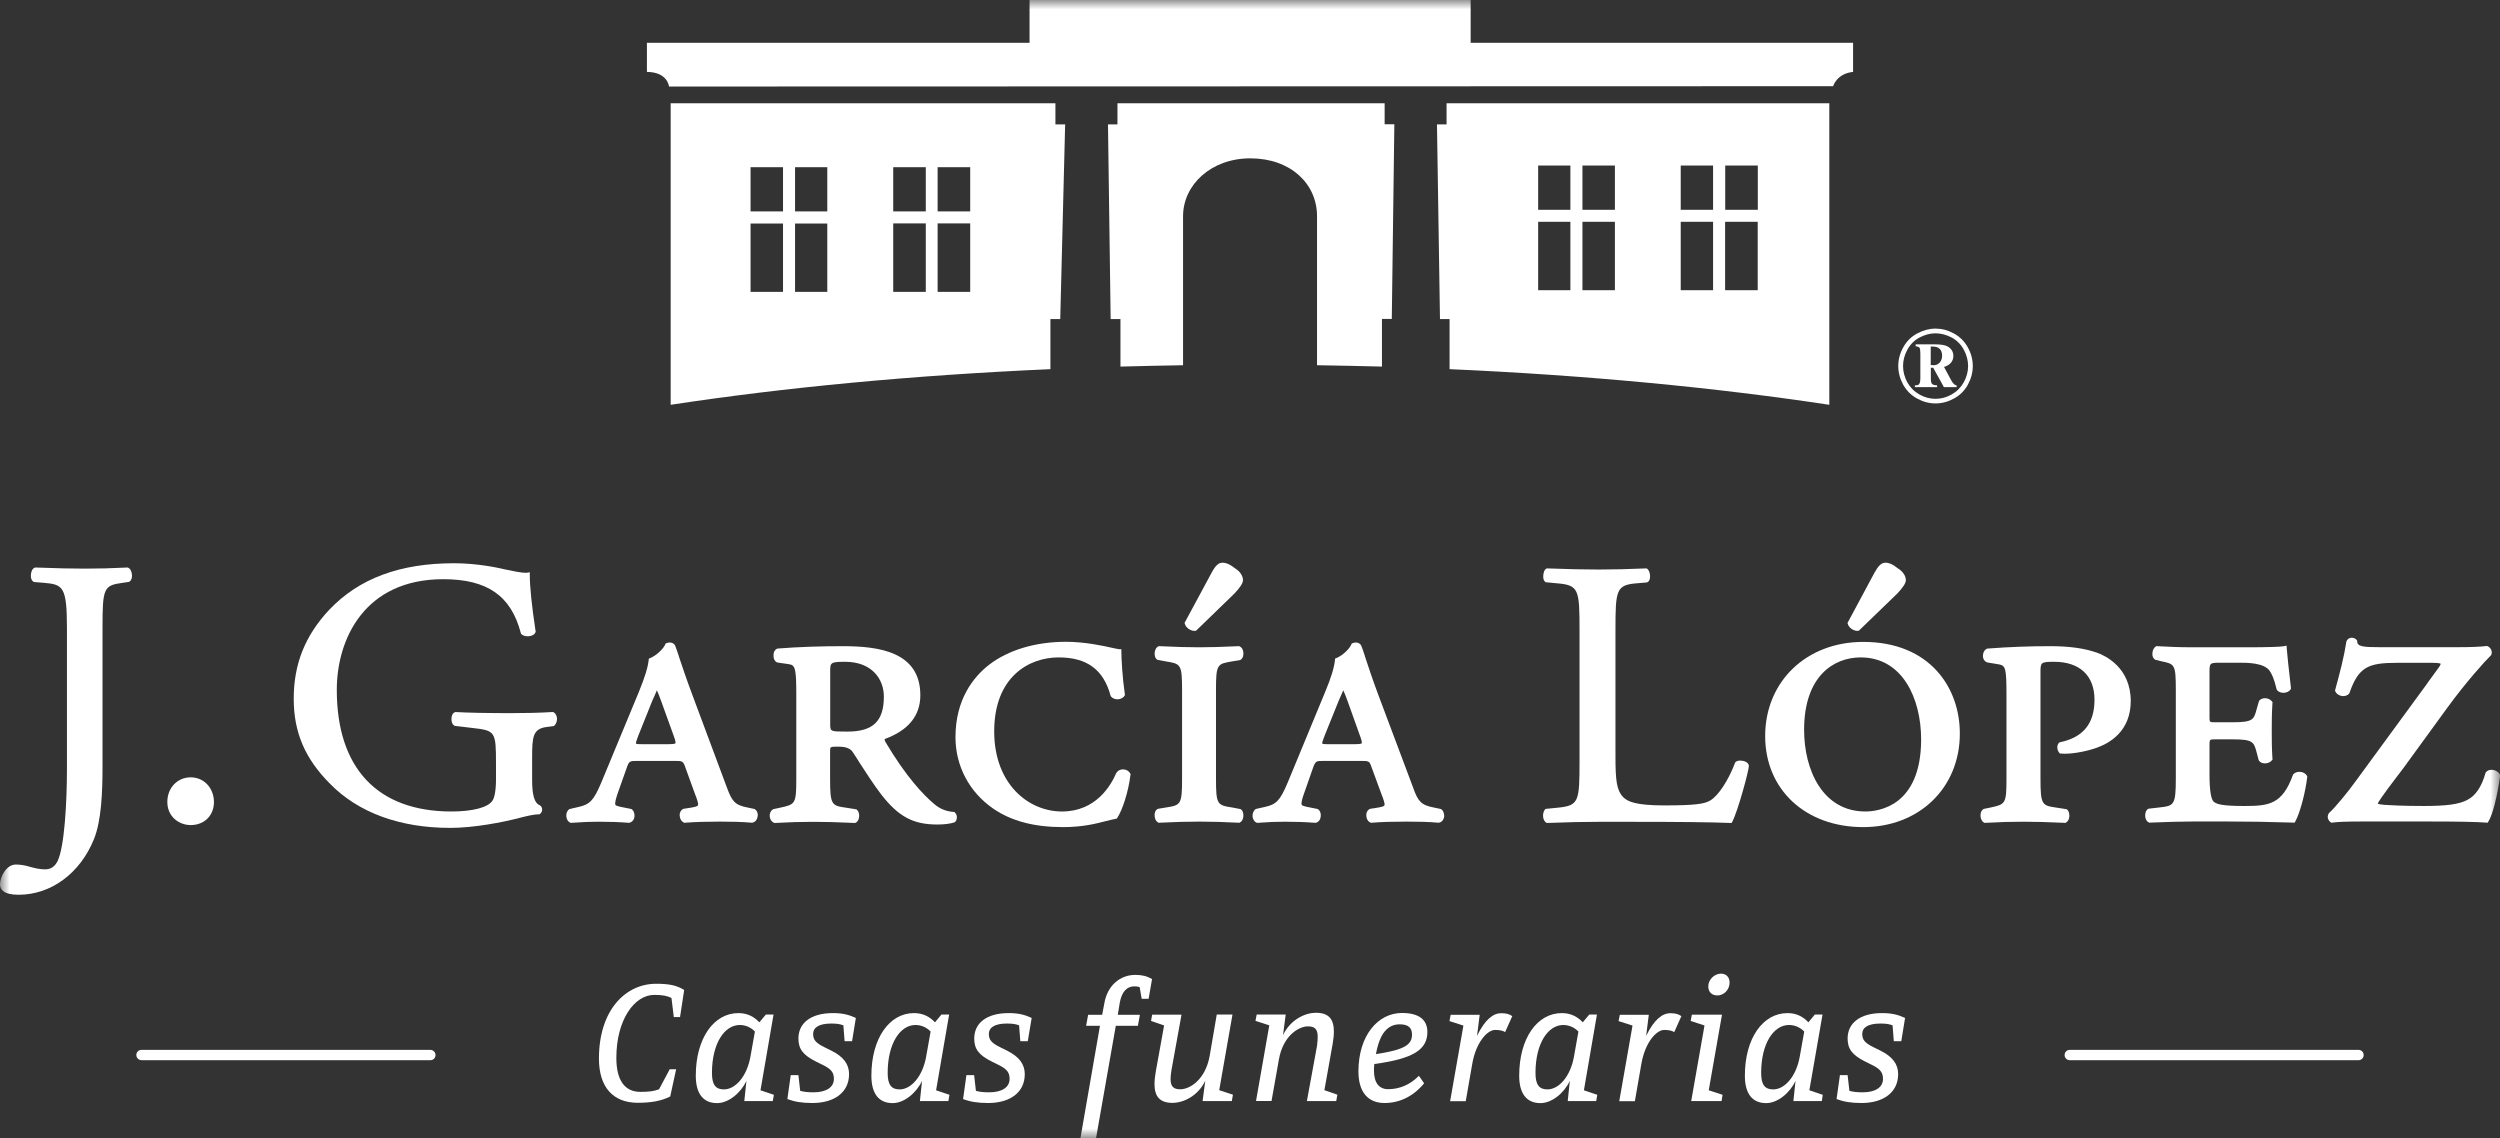
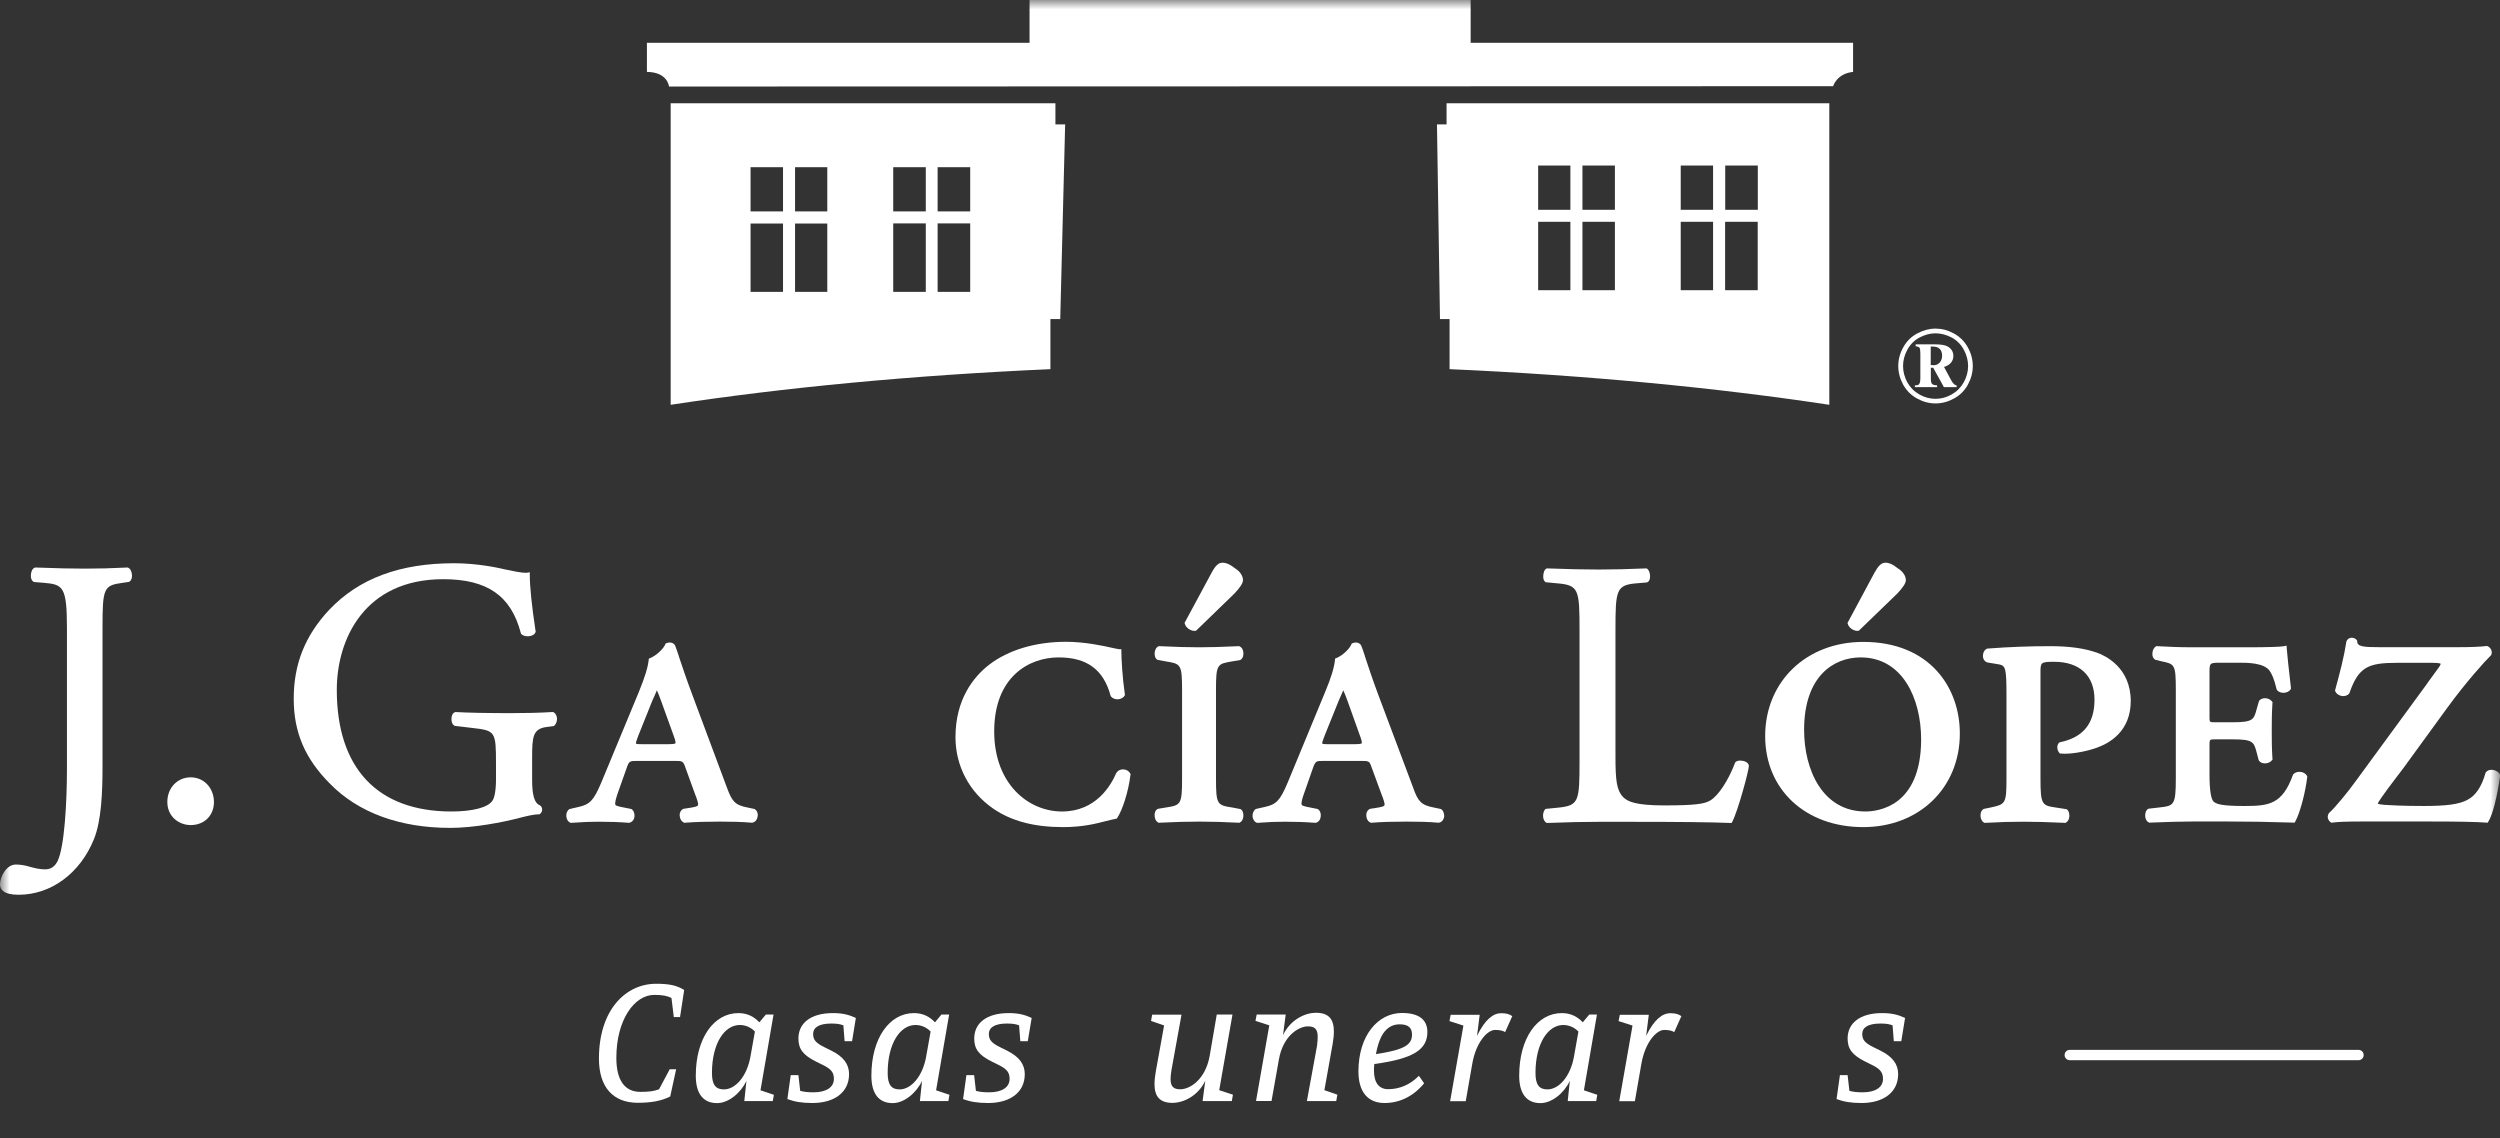
<svg xmlns="http://www.w3.org/2000/svg" width="134" height="61" viewBox="0 0 134 61" fill="none">
  <rect x="0" y="0" width="134" height="61" fill="#333333" stroke="none" />
  <g clip-path="url(#clip0_1100_4351)">
    <mask id="mask0_1100_4351" style="mask-type:luminance" maskUnits="userSpaceOnUse" x="0" y="0" width="134" height="61">
      <path d="M134 0H0V61H134V0Z" fill="white" />
    </mask>
    <g mask="url(#mask0_1100_4351)">
      <path d="M103.744 17.613C104.079 17.613 104.408 17.697 104.725 17.872C105.048 18.046 105.293 18.293 105.472 18.613C105.652 18.932 105.741 19.269 105.741 19.619C105.741 19.968 105.652 20.299 105.478 20.619C105.305 20.938 105.054 21.185 104.737 21.359C104.42 21.534 104.085 21.624 103.744 21.624C103.397 21.624 103.069 21.534 102.752 21.359C102.435 21.185 102.19 20.938 102.01 20.619C101.837 20.299 101.747 19.968 101.747 19.619C101.747 19.269 101.837 18.932 102.016 18.613C102.196 18.287 102.447 18.04 102.764 17.872C103.086 17.703 103.409 17.613 103.744 17.613ZM103.744 17.866C103.451 17.866 103.17 17.944 102.889 18.089C102.608 18.239 102.393 18.456 102.237 18.739C102.082 19.022 102.004 19.317 102.004 19.619C102.004 19.926 102.082 20.215 102.231 20.492C102.387 20.769 102.602 20.986 102.877 21.142C103.152 21.299 103.445 21.377 103.744 21.377C104.049 21.377 104.336 21.299 104.611 21.142C104.886 20.986 105.102 20.769 105.257 20.492C105.412 20.215 105.49 19.92 105.49 19.619C105.49 19.311 105.412 19.022 105.257 18.739C105.102 18.456 104.886 18.239 104.605 18.089C104.324 17.944 104.037 17.866 103.744 17.866ZM102.68 18.456H103.696C104.037 18.456 104.276 18.498 104.414 18.582C104.605 18.703 104.701 18.866 104.701 19.082C104.701 19.215 104.659 19.335 104.575 19.438C104.492 19.54 104.366 19.619 104.199 19.667L104.581 20.378C104.635 20.48 104.695 20.558 104.755 20.606C104.785 20.631 104.827 20.649 104.874 20.655V20.751H104.193L103.619 19.709H103.493V20.269C103.493 20.432 103.511 20.534 103.559 20.576C103.601 20.625 103.69 20.649 103.828 20.655V20.751H102.638V20.655C102.752 20.655 102.829 20.637 102.859 20.594C102.907 20.54 102.931 20.432 102.931 20.269V18.932C102.931 18.775 102.913 18.679 102.883 18.637C102.853 18.595 102.782 18.57 102.68 18.558V18.456ZM103.487 19.564C103.553 19.57 103.601 19.576 103.649 19.576C103.774 19.576 103.876 19.528 103.965 19.438C104.049 19.341 104.097 19.221 104.097 19.064C104.097 18.908 104.055 18.787 103.971 18.703C103.894 18.619 103.762 18.576 103.595 18.576H103.487V19.564Z" fill="white" />
    </g>
    <mask id="mask1_1100_4351" style="mask-type:luminance" maskUnits="userSpaceOnUse" x="0" y="0" width="134" height="61">
      <path d="M134 0H0V61H134V0Z" fill="white" />
    </mask>
    <g mask="url(#mask1_1100_4351)">
      <path d="M35.859 4.638L98.254 4.62C98.254 4.62 98.452 3.939 99.325 3.855V2.295H78.827V0H55.184V2.295H34.675V3.855C35.793 3.861 35.859 4.638 35.859 4.638Z" fill="white" />
    </g>
    <mask id="mask2_1100_4351" style="mask-type:luminance" maskUnits="userSpaceOnUse" x="0" y="0" width="134" height="61">
      <path d="M134 0H0V61H134V0Z" fill="white" />
    </mask>
    <g mask="url(#mask2_1100_4351)">
-       <path d="M63.412 11.589C63.412 9.909 64.913 8.487 67.017 8.487C69.176 8.487 70.593 9.848 70.593 11.589V19.576C71.759 19.595 72.925 19.619 74.073 19.649V17.095H74.6L74.737 6.662H74.217V5.536H59.896V6.668H59.388L59.531 17.101H60.057V19.649C61.17 19.619 62.288 19.595 63.412 19.576V11.589Z" fill="white" />
-     </g>
+       </g>
    <mask id="mask3_1100_4351" style="mask-type:luminance" maskUnits="userSpaceOnUse" x="0" y="0" width="134" height="61">
      <path d="M134 0H0V61H134V0Z" fill="white" />
    </mask>
    <g mask="url(#mask3_1100_4351)">
      <path d="M56.308 17.101H56.829L57.092 6.668H56.571V5.536H35.948V21.697C42.035 20.769 48.918 20.113 56.302 19.787V17.101H56.308ZM41.97 15.643H40.23V11.981H41.97V15.643ZM41.97 11.33H40.23V8.963H41.97V11.33ZM44.343 15.643H42.615V11.981H44.343V15.643ZM44.343 11.33H42.615V8.963H44.343V11.33ZM49.623 15.643H47.877V11.975H49.623V15.643ZM49.623 11.33H47.877V8.963H49.623V11.33ZM52.003 15.643H50.257V11.975H52.003V15.643ZM50.257 8.963H52.003V11.33H50.257V8.963Z" fill="white" />
    </g>
    <mask id="mask4_1100_4351" style="mask-type:luminance" maskUnits="userSpaceOnUse" x="0" y="0" width="134" height="61">
      <path d="M134 0H0V61H134V0Z" fill="white" />
    </mask>
    <g mask="url(#mask4_1100_4351)">
      <path d="M98.051 5.536H77.536V6.668H77.022L77.183 17.101H77.697V19.787C85.076 20.113 91.958 20.775 98.051 21.697V5.536ZM84.173 15.553H82.445V11.89H84.173V15.553ZM84.173 11.246H82.445V8.873H84.173V11.246ZM86.559 15.553H84.819V11.89H86.559V15.553ZM86.559 11.246H84.819V8.873H86.559V11.246ZM91.821 15.553H90.087V11.89H91.821V15.553ZM91.821 11.246H90.087V8.873H91.821V11.246ZM94.213 15.553H92.466V11.89H94.213V15.553ZM92.472 8.873H94.219V11.246H92.472V8.873Z" fill="white" />
    </g>
    <mask id="mask5_1100_4351" style="mask-type:luminance" maskUnits="userSpaceOnUse" x="0" y="0" width="134" height="61">
      <path d="M134 0H0V61H134V0Z" fill="white" />
    </mask>
    <g mask="url(#mask5_1100_4351)">
-       <path d="M23.344 56.549C23.344 56.705 23.224 56.826 23.075 56.826H7.588C7.438 56.826 7.307 56.705 7.307 56.549C7.307 56.392 7.432 56.272 7.588 56.272H23.069C23.218 56.278 23.344 56.398 23.344 56.549Z" fill="white" />
-     </g>
+       </g>
    <mask id="mask6_1100_4351" style="mask-type:luminance" maskUnits="userSpaceOnUse" x="0" y="0" width="134" height="61">
      <path d="M134 0H0V61H134V0Z" fill="white" />
    </mask>
    <g mask="url(#mask6_1100_4351)">
      <path d="M126.693 56.549C126.693 56.705 126.573 56.826 126.424 56.826H110.937C110.788 56.826 110.662 56.705 110.662 56.549C110.662 56.392 110.788 56.272 110.937 56.272H126.424C126.573 56.278 126.693 56.398 126.693 56.549Z" fill="white" />
    </g>
    <mask id="mask7_1100_4351" style="mask-type:luminance" maskUnits="userSpaceOnUse" x="0" y="0" width="134" height="61">
      <path d="M134 0H0V61H134V0Z" fill="white" />
    </mask>
    <g mask="url(#mask7_1100_4351)">
      <path d="M36.451 54.513H36.116L35.99 53.489C35.757 53.374 35.5 53.326 35.069 53.326C34.005 53.326 33.036 54.663 33.036 56.699C33.036 57.946 33.515 58.524 34.322 58.524C34.77 58.524 35.039 58.494 35.326 58.386L35.895 57.314H36.241L35.924 58.771C35.452 59.012 34.908 59.109 34.184 59.109C32.881 59.109 32.103 58.295 32.103 56.741C32.103 54.121 33.545 52.73 35.165 52.73C35.853 52.73 36.259 52.808 36.672 53.061L36.451 54.513Z" fill="white" />
    </g>
    <mask id="mask8_1100_4351" style="mask-type:luminance" maskUnits="userSpaceOnUse" x="0" y="0" width="134" height="61">
      <path d="M134 0H0V61H134V0Z" fill="white" />
    </mask>
    <g mask="url(#mask8_1100_4351)">
      <path d="M41.42 59.018H39.895L40.009 57.934C39.704 58.591 39.04 59.127 38.436 59.127C37.677 59.127 37.294 58.603 37.294 57.657C37.294 55.645 38.263 54.302 39.578 54.302C40.038 54.302 40.403 54.477 40.702 54.796L41.049 54.38H41.462L40.762 58.44L41.48 58.681L41.42 59.018ZM39.65 54.94C38.837 54.94 38.161 55.916 38.161 57.512C38.161 58.151 38.364 58.392 38.801 58.392C39.423 58.392 40.038 57.687 40.224 56.633L40.463 55.29C40.248 55.067 39.967 54.94 39.65 54.94Z" fill="white" />
    </g>
    <mask id="mask9_1100_4351" style="mask-type:luminance" maskUnits="userSpaceOnUse" x="0" y="0" width="134" height="61">
      <path d="M134 0H0V61H134V0Z" fill="white" />
    </mask>
    <g mask="url(#mask9_1100_4351)">
      <path d="M45.671 55.808H45.271L45.205 54.958C45.002 54.88 44.81 54.862 44.553 54.862C43.883 54.862 43.584 55.085 43.584 55.416C43.584 55.723 43.71 55.898 44.206 56.139L44.559 56.314C45.205 56.633 45.51 57.036 45.51 57.573C45.51 58.56 44.709 59.121 43.548 59.121C42.98 59.121 42.592 59.054 42.203 58.91L42.383 57.627H42.795L42.891 58.47C43.112 58.53 43.321 58.548 43.608 58.548C44.29 58.548 44.697 58.277 44.697 57.832C44.697 57.5 44.571 57.308 44.099 57.079L43.746 56.904C43.046 56.555 42.795 56.229 42.795 55.663C42.795 54.838 43.459 54.302 44.637 54.302C45.145 54.302 45.48 54.38 45.874 54.561L45.671 55.808Z" fill="white" />
    </g>
    <mask id="mask10_1100_4351" style="mask-type:luminance" maskUnits="userSpaceOnUse" x="0" y="0" width="134" height="61">
      <path d="M134 0H0V61H134V0Z" fill="white" />
    </mask>
    <g mask="url(#mask10_1100_4351)">
      <path d="M50.832 59.018H49.307L49.421 57.934C49.116 58.591 48.452 59.127 47.848 59.127C47.089 59.127 46.706 58.603 46.706 57.657C46.706 55.645 47.675 54.302 48.99 54.302C49.451 54.302 49.815 54.477 50.114 54.796L50.461 54.38H50.874L50.174 58.44L50.892 58.681L50.832 59.018ZM49.068 54.94C48.255 54.94 47.579 55.916 47.579 57.512C47.579 58.151 47.782 58.392 48.219 58.392C48.841 58.392 49.457 57.687 49.642 56.633L49.881 55.29C49.666 55.067 49.385 54.94 49.068 54.94Z" fill="white" />
    </g>
    <mask id="mask11_1100_4351" style="mask-type:luminance" maskUnits="userSpaceOnUse" x="0" y="0" width="134" height="61">
      <path d="M134 0H0V61H134V0Z" fill="white" />
    </mask>
    <g mask="url(#mask11_1100_4351)">
      <path d="M55.089 55.808H54.689L54.623 54.958C54.419 54.88 54.228 54.862 53.971 54.862C53.301 54.862 53.002 55.085 53.002 55.416C53.002 55.723 53.128 55.898 53.624 56.139L53.977 56.314C54.617 56.633 54.928 57.036 54.928 57.573C54.928 58.56 54.133 59.121 52.967 59.121C52.404 59.121 52.004 59.054 51.621 58.91L51.8 57.627H52.213L52.309 58.47C52.53 58.53 52.739 58.548 53.026 58.548C53.708 58.548 54.114 58.277 54.114 57.832C54.114 57.5 53.989 57.308 53.523 57.079L53.17 56.904C52.464 56.555 52.219 56.229 52.219 55.663C52.219 54.838 52.883 54.302 54.061 54.302C54.569 54.302 54.904 54.38 55.298 54.561L55.089 55.808Z" fill="white" />
    </g>
    <mask id="mask12_1100_4351" style="mask-type:luminance" maskUnits="userSpaceOnUse" x="0" y="0" width="134" height="61">
      <path d="M134 0H0V61H134V0Z" fill="white" />
    </mask>
    <g mask="url(#mask12_1100_4351)">
-       <path d="M61.565 53.537H61.194L61.086 52.91C61.002 52.88 60.925 52.868 60.799 52.868C60.405 52.868 60.13 53.151 60.022 53.73L59.914 54.392H61.098L60.991 54.983H59.807L58.748 61.006H57.911L58.958 54.983H58.216L58.324 54.392H59.077L59.191 53.784C59.352 52.832 60.028 52.254 60.853 52.254C61.218 52.254 61.475 52.32 61.75 52.477L61.565 53.537Z" fill="white" />
-     </g>
+       </g>
    <mask id="mask13_1100_4351" style="mask-type:luminance" maskUnits="userSpaceOnUse" x="0" y="0" width="134" height="61">
      <path d="M134 0H0V61H134V0Z" fill="white" />
    </mask>
    <g mask="url(#mask13_1100_4351)">
      <path d="M66.025 59.018H64.459L64.602 57.928C64.202 58.771 63.395 59.115 62.856 59.115C62.157 59.115 61.882 58.765 61.882 58.109C61.882 57.904 61.911 57.663 61.947 57.452L62.396 54.965L61.696 54.724L61.756 54.386H63.329L62.791 57.356C62.761 57.518 62.743 57.711 62.743 57.838C62.743 58.265 62.928 58.386 63.269 58.386C63.759 58.386 64.602 57.886 64.835 56.615L65.218 54.38H66.061L65.35 58.434L66.085 58.675L66.025 59.018Z" fill="white" />
    </g>
    <mask id="mask14_1100_4351" style="mask-type:luminance" maskUnits="userSpaceOnUse" x="0" y="0" width="134" height="61">
      <path d="M134 0H0V61H134V0Z" fill="white" />
    </mask>
    <g mask="url(#mask14_1100_4351)">
      <path d="M71.622 59.018H70.049L70.594 56.049C70.612 55.892 70.629 55.693 70.629 55.573C70.629 55.139 70.45 55.013 70.103 55.013C69.613 55.013 68.77 55.513 68.549 56.79L68.154 59.012H67.323L68.034 54.958L67.293 54.718L67.359 54.38H68.913L68.77 55.483C69.171 54.633 69.978 54.284 70.528 54.284C71.228 54.284 71.496 54.633 71.496 55.29C71.496 55.495 71.467 55.736 71.431 55.946L70.988 58.434L71.682 58.675L71.622 59.018Z" fill="white" />
    </g>
    <mask id="mask15_1100_4351" style="mask-type:luminance" maskUnits="userSpaceOnUse" x="0" y="0" width="134" height="61">
      <path d="M134 0H0V61H134V0Z" fill="white" />
    </mask>
    <g mask="url(#mask15_1100_4351)">
      <path d="M73.662 57.031C73.65 57.157 73.644 57.271 73.644 57.38C73.644 58.054 73.931 58.38 74.403 58.38C74.977 58.38 75.557 58.169 76.053 57.663L76.334 58.066C75.737 58.783 75.007 59.121 74.206 59.121C73.357 59.121 72.812 58.572 72.812 57.428C72.812 55.495 73.865 54.296 75.144 54.296C76.065 54.296 76.508 54.663 76.508 55.32C76.502 56.248 75.778 56.747 73.662 57.031ZM75.031 54.904C74.391 54.904 73.955 55.368 73.751 56.5C75.354 56.26 75.683 55.97 75.683 55.446C75.683 55.097 75.491 54.904 75.031 54.904Z" fill="white" />
    </g>
    <mask id="mask16_1100_4351" style="mask-type:luminance" maskUnits="userSpaceOnUse" x="0" y="0" width="134" height="61">
      <path d="M134 0H0V61H134V0Z" fill="white" />
    </mask>
    <g mask="url(#mask16_1100_4351)">
      <path d="M80.675 55.32C80.55 55.242 80.388 55.205 80.131 55.205C79.73 55.205 79.115 55.85 78.911 57.031L78.564 59.024H77.727L78.439 54.971L77.691 54.73L77.757 54.392H79.312L79.168 55.525C79.599 54.633 80.047 54.308 80.454 54.308C80.741 54.308 80.902 54.356 81.058 54.465L80.675 55.32Z" fill="white" />
    </g>
    <mask id="mask17_1100_4351" style="mask-type:luminance" maskUnits="userSpaceOnUse" x="0" y="0" width="134" height="61">
      <path d="M134 0H0V61H134V0Z" fill="white" />
    </mask>
    <g mask="url(#mask17_1100_4351)">
      <path d="M85.555 59.018H84.03L84.143 57.934C83.838 58.591 83.175 59.127 82.571 59.127C81.811 59.127 81.429 58.603 81.429 57.657C81.429 55.645 82.397 54.302 83.713 54.302C84.173 54.302 84.538 54.477 84.837 54.796L85.184 54.38H85.596L84.897 58.44L85.614 58.681L85.555 59.018ZM83.791 54.94C82.977 54.94 82.302 55.916 82.302 57.512C82.302 58.151 82.505 58.392 82.942 58.392C83.563 58.392 84.179 57.687 84.365 56.633L84.604 55.29C84.383 55.067 84.102 54.94 83.791 54.94Z" fill="white" />
    </g>
    <mask id="mask18_1100_4351" style="mask-type:luminance" maskUnits="userSpaceOnUse" x="0" y="0" width="134" height="61">
      <path d="M134 0H0V61H134V0Z" fill="white" />
    </mask>
    <g mask="url(#mask18_1100_4351)">
      <path d="M89.74 55.32C89.614 55.242 89.453 55.205 89.195 55.205C88.795 55.205 88.179 55.85 87.976 57.031L87.629 59.024H86.792L87.503 54.971L86.756 54.73L86.822 54.392H88.376L88.233 55.525C88.663 54.633 89.118 54.308 89.518 54.308C89.805 54.308 89.967 54.356 90.122 54.465L89.74 55.32Z" fill="white" />
    </g>
    <mask id="mask19_1100_4351" style="mask-type:luminance" maskUnits="userSpaceOnUse" x="0" y="0" width="134" height="61">
      <path d="M134 0H0V61H134V0Z" fill="white" />
    </mask>
    <g mask="url(#mask19_1100_4351)">
-       <path d="M92.275 59.018H90.649L91.361 54.965L90.619 54.724L90.685 54.386H92.299L91.588 58.44L92.329 58.681L92.275 59.018ZM92.054 53.356C91.755 53.356 91.564 53.169 91.564 52.874C91.564 52.495 91.899 52.188 92.246 52.188C92.515 52.188 92.706 52.368 92.706 52.663C92.706 53.073 92.377 53.356 92.054 53.356Z" fill="white" />
-     </g>
+       </g>
    <mask id="mask20_1100_4351" style="mask-type:luminance" maskUnits="userSpaceOnUse" x="0" y="0" width="134" height="61">
-       <path d="M134 0H0V61H134V0Z" fill="white" />
-     </mask>
+       </mask>
    <g mask="url(#mask20_1100_4351)">
      <path d="M97.651 59.018H96.126L96.24 57.934C95.935 58.591 95.271 59.127 94.668 59.127C93.908 59.127 93.525 58.603 93.525 57.657C93.525 55.645 94.494 54.302 95.81 54.302C96.27 54.302 96.635 54.477 96.928 54.796L97.275 54.38H97.687L96.981 58.44L97.699 58.681L97.651 59.018ZM95.887 54.94C95.074 54.94 94.398 55.916 94.398 57.512C94.398 58.151 94.602 58.392 95.044 58.392C95.666 58.392 96.282 57.687 96.467 56.633L96.707 55.29C96.485 55.067 96.204 54.94 95.887 54.94Z" fill="white" />
    </g>
    <mask id="mask21_1100_4351" style="mask-type:luminance" maskUnits="userSpaceOnUse" x="0" y="0" width="134" height="61">
      <path d="M134 0H0V61H134V0Z" fill="white" />
    </mask>
    <g mask="url(#mask21_1100_4351)">
      <path d="M101.909 55.808H101.508L101.442 54.958C101.239 54.88 101.047 54.862 100.784 54.862C100.115 54.862 99.816 55.085 99.816 55.416C99.816 55.723 99.941 55.898 100.438 56.139L100.79 56.314C101.436 56.633 101.741 57.036 101.741 57.573C101.741 58.56 100.94 59.121 99.78 59.121C99.212 59.121 98.823 59.054 98.44 58.91L98.62 57.627H99.032L99.128 58.47C99.349 58.53 99.559 58.548 99.846 58.548C100.527 58.548 100.928 58.277 100.928 57.832C100.928 57.5 100.802 57.308 100.336 57.079L99.983 56.904C99.284 56.555 99.032 56.229 99.032 55.663C99.032 54.838 99.696 54.302 100.874 54.302C101.382 54.302 101.717 54.38 102.112 54.561L101.909 55.808Z" fill="white" />
    </g>
    <mask id="mask22_1100_4351" style="mask-type:luminance" maskUnits="userSpaceOnUse" x="0" y="0" width="134" height="61">
      <path d="M134 0H0V61H134V0Z" fill="white" />
    </mask>
    <g mask="url(#mask22_1100_4351)">
      <path d="M29.634 38.159L29.605 38.165C28.899 38.207 28.199 38.225 27.398 38.225C26.101 38.225 24.994 38.201 24.426 38.165H24.402L24.378 38.177C24.265 38.219 24.199 38.364 24.199 38.526C24.193 38.593 24.205 38.822 24.372 38.906L25.329 39.02C26.555 39.159 26.585 39.213 26.585 40.942V41.785C26.585 42.423 26.489 42.791 26.394 42.917C26.16 43.279 25.335 43.496 24.199 43.496C20.241 43.496 18.052 41.183 18.052 36.978C18.052 34.244 19.547 31.045 23.757 31.045C26.125 31.045 27.398 31.937 27.918 33.942L27.924 33.961L27.948 33.991C28.02 34.063 28.146 34.105 28.289 34.105C28.439 34.105 28.642 34.051 28.702 33.888L28.714 33.864L28.708 33.834C28.498 32.449 28.397 31.437 28.397 30.804V30.672L28.271 30.696C28.241 30.702 28.205 30.702 28.169 30.702C27.924 30.702 27.47 30.605 27.135 30.533L27.015 30.509C26.693 30.431 25.574 30.19 24.337 30.19C21.431 30.19 19.248 31.003 17.646 32.684C16.348 34.075 15.744 35.593 15.744 37.454C15.744 39.249 16.342 40.659 17.693 42.014C19.212 43.562 21.437 44.375 24.139 44.375C25.383 44.375 26.938 44.08 27.894 43.827C28.223 43.743 28.624 43.646 28.887 43.646H28.923L28.947 43.622C29.013 43.574 29.054 43.496 29.06 43.417C29.06 43.333 29.037 43.249 28.977 43.194L28.947 43.17C28.648 43.056 28.522 42.64 28.522 41.791V40.617C28.522 39.508 28.552 39.056 29.312 38.966L29.676 38.918H29.682L29.712 38.894C29.808 38.809 29.862 38.659 29.856 38.496C29.838 38.352 29.778 38.237 29.682 38.183L29.634 38.159Z" fill="white" />
    </g>
    <mask id="mask23_1100_4351" style="mask-type:luminance" maskUnits="userSpaceOnUse" x="0" y="0" width="134" height="61">
      <path d="M134 0H0V61H134V0Z" fill="white" />
    </mask>
    <g mask="url(#mask23_1100_4351)">
      <path d="M40.445 43.363L40.08 43.285C39.392 43.158 39.231 42.941 38.974 42.243L37.102 37.225C36.797 36.412 36.552 35.677 36.391 35.195L36.373 35.129C36.277 34.852 36.229 34.707 36.205 34.647C36.146 34.467 35.948 34.388 35.727 34.472L35.679 34.491L35.661 34.533C35.566 34.768 35.189 35.135 34.848 35.274L34.782 35.298L34.77 35.364C34.728 35.774 34.567 36.292 34.238 37.099L32.235 41.93C31.816 42.935 31.595 43.116 31.027 43.249L30.537 43.363L30.507 43.375C30.399 43.453 30.334 43.61 30.357 43.773C30.369 43.923 30.453 44.05 30.567 44.092L30.597 44.11L30.627 44.104C30.704 44.104 30.788 44.092 30.884 44.086H30.913C31.23 44.062 31.637 44.044 32.08 44.044C32.666 44.044 33.198 44.062 33.724 44.104L33.742 44.098C33.873 44.068 33.975 43.959 34.005 43.803C34.029 43.658 33.987 43.453 33.843 43.363L33.245 43.243C33.108 43.213 33.012 43.182 32.988 43.14C32.941 43.056 33.018 42.791 33.096 42.556L33.574 41.207C33.718 40.785 33.73 40.785 34.178 40.785H36.157C36.606 40.785 36.618 40.785 36.761 41.207L37.258 42.574C37.353 42.821 37.455 43.086 37.407 43.17C37.371 43.231 37.198 43.261 37.072 43.285L36.648 43.351L36.624 43.357C36.498 43.417 36.415 43.562 36.433 43.737C36.45 43.917 36.546 44.056 36.684 44.098L36.708 44.104L36.72 44.098C37.246 44.056 37.856 44.038 38.591 44.038C39.249 44.038 39.727 44.05 40.319 44.098L40.337 44.092C40.475 44.062 40.582 43.941 40.606 43.773C40.642 43.634 40.588 43.447 40.445 43.363ZM36.199 39.839C36.169 39.888 35.936 39.888 35.823 39.888H34.382C34.316 39.888 34.112 39.888 34.089 39.858C34.071 39.821 34.118 39.683 34.214 39.43L34.962 37.563C35.087 37.297 35.159 37.117 35.207 37.002C35.273 37.135 35.35 37.328 35.446 37.599L36.092 39.388C36.134 39.49 36.241 39.785 36.199 39.839Z" fill="white" />
    </g>
    <mask id="mask24_1100_4351" style="mask-type:luminance" maskUnits="userSpaceOnUse" x="0" y="0" width="134" height="61">
-       <path d="M134 0H0V61H134V0Z" fill="white" />
+       <path d="M134 0H0V61V0Z" fill="white" />
    </mask>
    <g mask="url(#mask24_1100_4351)">
      <path d="M51.166 43.526L51.124 43.52C50.73 43.496 50.383 43.357 50.084 43.104C49.51 42.622 48.577 41.658 47.459 39.767C47.453 39.761 47.399 39.665 47.423 39.611C48.691 39.147 49.33 38.358 49.33 37.267C49.33 34.93 47.106 34.635 45.175 34.635C44.014 34.635 42.831 34.671 41.676 34.762C41.503 34.816 41.449 35.009 41.461 35.177C41.473 35.364 41.569 35.496 41.694 35.515L42.281 35.599C42.633 35.647 42.681 35.846 42.681 37.273V41.725C42.681 43.104 42.633 43.116 41.79 43.297L41.455 43.369C41.33 43.429 41.246 43.574 41.258 43.749C41.27 43.923 41.372 44.068 41.515 44.11L41.533 44.116L41.551 44.11C42.292 44.068 42.944 44.05 43.59 44.05C44.218 44.05 44.9 44.068 45.796 44.11L45.82 44.116L45.838 44.11C45.952 44.068 46.03 43.953 46.047 43.797C46.066 43.664 46.036 43.478 45.904 43.381L45.378 43.297C44.577 43.182 44.493 43.17 44.493 41.731V40.243C44.493 40.026 44.493 40.02 44.959 40.02C45.21 40.02 45.551 40.068 45.701 40.303C45.79 40.448 45.892 40.604 46 40.761L46.036 40.827C46.418 41.412 46.837 42.068 47.231 42.58C48.158 43.773 48.948 44.194 50.239 44.194C50.622 44.194 50.933 44.152 51.154 44.08L51.178 44.068C51.244 44.02 51.28 43.935 51.285 43.845C51.297 43.731 51.262 43.628 51.19 43.562L51.166 43.526ZM47.375 37.334C47.375 38.653 46.801 39.213 45.426 39.213C44.499 39.213 44.499 39.213 44.499 38.803V35.948C44.499 35.521 44.529 35.472 45.3 35.472C46.741 35.472 47.375 36.406 47.375 37.334Z" fill="white" />
    </g>
    <mask id="mask25_1100_4351" style="mask-type:luminance" maskUnits="userSpaceOnUse" x="0" y="0" width="134" height="61">
      <path d="M134 0H0V61H134V0Z" fill="white" />
    </mask>
    <g mask="url(#mask25_1100_4351)">
      <path d="M60.195 41.237C60.034 41.237 59.896 41.315 59.824 41.448C59.561 42.062 58.766 43.496 56.924 43.496C55.118 43.496 53.289 42.02 53.289 39.201C53.289 36.279 55.148 35.237 56.745 35.237C58.264 35.237 59.155 35.894 59.531 37.303L59.549 37.328L59.555 37.34C59.633 37.43 59.764 37.484 59.896 37.484C60.063 37.484 60.219 37.4 60.285 37.273L60.297 37.243L60.291 37.207C60.165 36.352 60.105 35.328 60.105 34.912V34.798H59.998C59.968 34.798 59.836 34.774 59.705 34.743L59.669 34.737C59.143 34.617 58.15 34.4 57.139 34.4C55.501 34.4 54.036 34.84 53.002 35.641C52.182 36.286 51.214 37.478 51.214 39.514C51.214 41.056 51.949 42.454 53.241 43.345C54.204 44.008 55.429 44.333 56.978 44.333C58.042 44.333 58.754 44.146 59.286 44.008C59.483 43.959 59.651 43.917 59.812 43.887L59.854 43.881L59.884 43.839C60.153 43.441 60.482 42.46 60.596 41.514V41.484L60.578 41.454C60.506 41.321 60.356 41.237 60.195 41.237Z" fill="white" />
    </g>
    <mask id="mask26_1100_4351" style="mask-type:luminance" maskUnits="userSpaceOnUse" x="0" y="0" width="134" height="61">
      <path d="M134 0H0V61H134V0Z" fill="white" />
    </mask>
    <g mask="url(#mask26_1100_4351)">
      <path d="M66.056 35.448L66.462 35.382L66.498 35.364C66.642 35.268 66.659 35.081 66.642 34.954C66.624 34.798 66.546 34.683 66.432 34.641L66.408 34.629L66.391 34.635C65.482 34.677 64.866 34.695 64.268 34.695C63.664 34.695 63.054 34.677 62.145 34.635L62.127 34.629L62.103 34.641C61.99 34.677 61.918 34.798 61.894 34.954C61.876 35.081 61.894 35.268 62.031 35.364L62.474 35.448C63.293 35.581 63.359 35.593 63.359 37.008V41.719C63.359 43.14 63.293 43.158 62.474 43.285L62.073 43.351L62.031 43.369C61.894 43.46 61.87 43.652 61.894 43.785C61.912 43.935 61.99 44.056 62.103 44.098L62.127 44.104L62.145 44.098C62.994 44.056 63.634 44.038 64.268 44.038C64.913 44.038 65.583 44.056 66.391 44.098L66.408 44.104L66.432 44.098C66.546 44.056 66.624 43.935 66.642 43.785C66.659 43.652 66.636 43.46 66.498 43.369L66.068 43.285C65.242 43.158 65.177 43.14 65.177 41.719V37.008C65.177 35.593 65.236 35.587 66.056 35.448Z" fill="white" />
    </g>
    <mask id="mask27_1100_4351" style="mask-type:luminance" maskUnits="userSpaceOnUse" x="0" y="0" width="134" height="61">
      <path d="M134 0H0V61H134V0Z" fill="white" />
    </mask>
    <g mask="url(#mask27_1100_4351)">
      <path d="M77.231 43.363L76.86 43.285C76.172 43.158 75.999 42.941 75.754 42.243L73.87 37.225C73.565 36.412 73.326 35.677 73.165 35.195L73.147 35.129C73.057 34.852 73.003 34.707 72.979 34.647C72.919 34.467 72.722 34.388 72.507 34.472L72.459 34.491L72.435 34.533C72.345 34.768 71.969 35.135 71.628 35.274L71.562 35.298L71.556 35.364C71.514 35.774 71.359 36.298 71.024 37.099L69.027 41.93C68.608 42.935 68.393 43.116 67.813 43.249L67.329 43.357L67.293 43.375C67.185 43.453 67.125 43.61 67.137 43.773C67.161 43.917 67.233 44.05 67.353 44.092L67.382 44.11L67.406 44.104C67.49 44.104 67.58 44.092 67.669 44.086H67.693C68.01 44.062 68.417 44.044 68.865 44.044C69.445 44.044 69.984 44.062 70.51 44.104L70.534 44.098C70.665 44.068 70.761 43.959 70.785 43.803C70.815 43.658 70.779 43.453 70.629 43.363L70.031 43.243C69.894 43.213 69.798 43.182 69.774 43.14C69.726 43.056 69.804 42.791 69.888 42.556L70.36 41.207C70.51 40.785 70.522 40.785 70.97 40.785H72.955C73.398 40.785 73.404 40.785 73.547 41.207L74.049 42.574C74.145 42.821 74.247 43.086 74.205 43.17C74.175 43.219 74.073 43.249 73.87 43.285L73.452 43.351L73.428 43.357C73.296 43.417 73.218 43.562 73.236 43.737C73.248 43.917 73.344 44.056 73.481 44.098L73.505 44.104L73.523 44.098C74.049 44.056 74.653 44.038 75.389 44.038C76.047 44.038 76.525 44.05 77.123 44.098L77.141 44.092C77.284 44.062 77.38 43.941 77.41 43.773C77.416 43.64 77.374 43.447 77.231 43.363ZM72.985 39.839C72.955 39.888 72.716 39.888 72.609 39.888H71.167C71.102 39.888 70.898 39.888 70.874 39.858C70.856 39.821 70.898 39.683 71 39.43L71.753 37.563C71.879 37.279 71.951 37.105 71.999 37.002C72.064 37.135 72.142 37.328 72.238 37.599L72.877 39.388C72.979 39.653 73.015 39.803 72.985 39.839Z" fill="white" />
    </g>
    <mask id="mask28_1100_4351" style="mask-type:luminance" maskUnits="userSpaceOnUse" x="0" y="0" width="134" height="61">
      <path d="M134 0H0V61H134V0Z" fill="white" />
    </mask>
    <g mask="url(#mask28_1100_4351)">
      <path d="M93.274 40.767C93.202 40.767 93.106 40.779 93.029 40.839L92.999 40.888C92.628 41.857 92.102 42.646 91.671 42.905C91.36 43.086 90.924 43.17 89.184 43.17C87.647 43.17 87.223 42.954 86.995 42.719C86.649 42.351 86.589 41.821 86.589 40.532V33.792C86.589 31.599 86.625 31.352 87.755 31.262L88.263 31.22L88.305 31.202H88.317C88.448 31.111 88.448 30.925 88.442 30.846C88.436 30.714 88.383 30.539 88.269 30.473L88.239 30.467H88.215C87.223 30.509 86.487 30.527 85.656 30.527C84.855 30.527 84.167 30.509 82.947 30.467H82.917L82.894 30.473C82.768 30.533 82.732 30.702 82.72 30.846C82.708 30.943 82.72 31.117 82.84 31.202L82.858 31.208L83.414 31.262C84.628 31.358 84.663 31.569 84.663 33.792V40.779C84.663 42.972 84.628 43.176 83.509 43.291L82.84 43.357L82.816 43.387C82.714 43.496 82.696 43.676 82.714 43.809C82.738 43.953 82.798 44.05 82.888 44.098L82.911 44.116L82.941 44.11C84.131 44.068 84.783 44.05 85.65 44.05H87.57C89.86 44.05 91.755 44.068 92.748 44.11H92.819L92.849 44.05C93.16 43.453 93.74 41.291 93.74 41.056C93.734 40.851 93.465 40.767 93.274 40.767Z" fill="white" />
    </g>
    <mask id="mask29_1100_4351" style="mask-type:luminance" maskUnits="userSpaceOnUse" x="0" y="0" width="134" height="61">
      <path d="M134 0H0V61H134V0Z" fill="white" />
    </mask>
    <g mask="url(#mask29_1100_4351)">
      <path d="M99.558 33.816C99.57 33.816 99.594 33.81 99.594 33.81L99.636 33.804L101.705 31.804C101.974 31.509 102.154 31.274 102.154 31.093C102.154 30.907 102.034 30.642 101.693 30.443C101.418 30.214 101.203 30.16 101.071 30.16C101.041 30.16 101.024 30.166 101.024 30.166C100.85 30.166 100.671 30.334 100.479 30.684L99.038 33.37L99.026 33.388L99.038 33.43C99.092 33.653 99.355 33.816 99.558 33.816Z" fill="white" />
    </g>
    <mask id="mask30_1100_4351" style="mask-type:luminance" maskUnits="userSpaceOnUse" x="0" y="0" width="134" height="61">
      <path d="M134 0H0V61H134V0Z" fill="white" />
    </mask>
    <g mask="url(#mask30_1100_4351)">
      <path d="M99.869 34.406C96.826 34.406 94.613 36.526 94.613 39.454C94.613 42.327 96.778 44.333 99.869 44.333C102.871 44.333 105.047 42.225 105.047 39.321C105.053 36.876 103.451 34.406 99.869 34.406ZM99.983 43.496C97.711 43.496 96.7 41.297 96.7 39.117C96.7 36.261 98.267 35.237 99.732 35.237C101.98 35.237 102.973 37.448 102.973 39.641C102.967 43.219 100.682 43.496 99.983 43.496Z" fill="white" />
    </g>
    <mask id="mask31_1100_4351" style="mask-type:luminance" maskUnits="userSpaceOnUse" x="0" y="0" width="134" height="61">
      <path d="M134 0H0V61H134V0Z" fill="white" />
    </mask>
    <g mask="url(#mask31_1100_4351)">
      <path d="M112.432 34.996C111.744 34.75 110.937 34.635 109.891 34.635C108.808 34.635 107.75 34.671 106.548 34.762H106.524C106.363 34.816 106.285 34.996 106.285 35.153C106.285 35.328 106.375 35.46 106.524 35.508L107.146 35.611C107.505 35.677 107.547 35.846 107.547 37.267V41.719C107.547 43.098 107.499 43.11 106.656 43.291L106.333 43.357L106.303 43.375C106.165 43.466 106.142 43.658 106.16 43.791C106.189 43.947 106.261 44.062 106.369 44.104L106.393 44.11L106.423 44.104C107.158 44.062 107.804 44.044 108.456 44.044C109.077 44.044 109.765 44.062 110.656 44.104L110.68 44.11L110.71 44.104C110.812 44.062 110.901 43.941 110.913 43.791C110.931 43.658 110.907 43.472 110.776 43.375L110.243 43.291C109.454 43.176 109.37 43.164 109.37 41.725V36.075C109.37 35.508 109.37 35.472 110.106 35.472C111.469 35.472 112.265 36.213 112.265 37.502C112.265 38.779 111.667 39.52 110.417 39.785L110.393 39.791L110.363 39.815C110.232 39.948 110.243 40.207 110.387 40.358L110.411 40.388H110.453C110.513 40.394 110.578 40.4 110.662 40.4C111.158 40.4 111.846 40.273 112.402 40.074C113.084 39.827 114.208 39.189 114.208 37.569C114.202 35.78 112.851 35.153 112.432 34.996Z" fill="white" />
    </g>
    <mask id="mask32_1100_4351" style="mask-type:luminance" maskUnits="userSpaceOnUse" x="0" y="0" width="134" height="61">
      <path d="M134 0H0V61H134V0Z" fill="white" />
    </mask>
    <g mask="url(#mask32_1100_4351)">
      <path d="M123.249 41.369C123.123 41.369 123.004 41.412 122.92 41.502L122.902 41.532C122.328 43.122 121.616 43.201 120.289 43.201C119.093 43.201 118.776 43.104 118.633 42.948C118.537 42.833 118.429 42.49 118.429 41.508V39.996C118.429 39.629 118.429 39.629 118.71 39.629H119.691C120.773 39.629 120.809 39.779 120.959 40.339L121.066 40.743L121.084 40.773C121.144 40.87 121.27 40.918 121.407 40.918C121.569 40.918 121.718 40.839 121.796 40.725L121.814 40.695L121.802 40.659C121.766 40.05 121.766 39.677 121.766 39.153C121.766 38.671 121.766 38.297 121.802 37.689L121.814 37.647L121.796 37.623C121.718 37.502 121.569 37.424 121.407 37.424C121.27 37.424 121.15 37.478 121.084 37.569L120.959 38.002C120.809 38.562 120.773 38.713 119.691 38.713H118.71C118.429 38.713 118.429 38.713 118.429 38.406V36.075C118.429 35.521 118.429 35.521 119.069 35.521H119.984C120.468 35.521 121.365 35.521 121.664 35.972C121.76 36.117 121.891 36.364 122.029 36.954L122.047 36.984L122.053 36.996C122.131 37.081 122.25 37.135 122.394 37.135C122.573 37.135 122.723 37.051 122.788 36.93L122.794 36.9V36.87C122.681 35.936 122.585 34.972 122.567 34.731L122.561 34.605L122.436 34.635C122.262 34.671 121.521 34.695 120.522 34.695H117.556C116.869 34.695 116.211 34.671 115.625 34.635L115.589 34.629L115.571 34.641C115.452 34.701 115.374 34.852 115.368 35.021C115.356 35.177 115.416 35.304 115.523 35.364L115.84 35.442C116.57 35.593 116.624 35.605 116.624 37.002V41.713C116.624 43.176 116.522 43.188 115.745 43.279L115.171 43.345L115.135 43.357L115.129 43.363C114.997 43.453 114.973 43.64 114.985 43.779C115.003 43.929 115.081 44.05 115.194 44.092L115.218 44.098L115.242 44.092C116.205 44.056 116.863 44.032 117.55 44.032H119.386C120.474 44.032 121.575 44.05 122.926 44.092H122.998L123.028 44.032C123.267 43.604 123.566 42.514 123.667 41.658V41.634V41.61C123.59 41.448 123.41 41.369 123.249 41.369Z" fill="white" />
    </g>
    <mask id="mask33_1100_4351" style="mask-type:luminance" maskUnits="userSpaceOnUse" x="0" y="0" width="134" height="61">
      <path d="M134 0H0V61H134V0Z" fill="white" />
    </mask>
    <g mask="url(#mask33_1100_4351)">
      <path d="M133.988 41.502C133.922 41.363 133.719 41.261 133.54 41.261C133.432 41.261 133.336 41.297 133.259 41.375L133.241 41.4L133.229 41.412C133.019 42.17 132.685 42.658 132.248 42.875C131.806 43.11 131.148 43.201 129.904 43.201C128.792 43.201 128.062 43.158 127.805 43.14C127.488 43.116 127.452 43.074 127.452 43.074H127.446C127.458 43.026 127.614 42.749 128.565 41.508C128.678 41.363 128.768 41.249 128.804 41.195L131.202 37.9C132.164 36.581 133.193 35.436 133.504 35.135L133.528 35.111C133.569 35.033 133.569 34.93 133.534 34.84C133.492 34.744 133.414 34.665 133.318 34.629L133.294 34.623L133.265 34.629C132.942 34.665 132.511 34.689 131.758 34.689H127.524C126.693 34.689 126.346 34.659 126.346 34.382V34.352L126.334 34.322C126.28 34.238 126.173 34.183 126.053 34.183C125.928 34.183 125.814 34.25 125.766 34.388C125.641 35.207 125.437 35.984 125.168 36.972L125.156 37.014L125.174 37.057C125.24 37.207 125.413 37.31 125.599 37.31C125.718 37.31 125.82 37.273 125.904 37.189L125.928 37.153C126.418 35.743 126.938 35.527 128.487 35.527H130.388C130.771 35.527 130.813 35.575 130.819 35.575C130.819 35.575 130.831 35.623 130.711 35.786C130.628 35.906 130.388 36.231 130.137 36.575L130.06 36.689C129.796 37.044 129.503 37.454 129.402 37.587L126.275 41.857C125.862 42.436 125.144 43.309 124.839 43.574C124.78 43.646 124.762 43.743 124.768 43.839C124.798 43.941 124.851 44.026 124.935 44.08L124.971 44.098L125.013 44.092C125.294 44.05 125.814 44.032 126.579 44.032H130.227C131.674 44.032 132.696 44.05 133.27 44.092L133.336 44.098L133.372 44.044C133.605 43.682 133.856 42.682 134.012 41.562V41.52L133.988 41.502Z" fill="white" />
    </g>
    <mask id="mask34_1100_4351" style="mask-type:luminance" maskUnits="userSpaceOnUse" x="0" y="0" width="134" height="61">
      <path d="M134 0H0V61H134V0Z" fill="white" />
    </mask>
    <g mask="url(#mask34_1100_4351)">
      <path d="M64.022 33.816H64.028C64.04 33.816 64.052 33.81 64.07 33.81L64.112 33.804L66.175 31.804C66.444 31.509 66.624 31.274 66.624 31.093C66.624 30.907 66.504 30.642 66.169 30.443C65.888 30.214 65.673 30.16 65.547 30.16C65.523 30.16 65.493 30.166 65.487 30.166C65.314 30.166 65.135 30.334 64.949 30.684L63.502 33.37L63.49 33.388L63.508 33.437C63.562 33.653 63.825 33.816 64.022 33.816Z" fill="white" />
    </g>
    <mask id="mask35_1100_4351" style="mask-type:luminance" maskUnits="userSpaceOnUse" x="0" y="0" width="134" height="61">
      <path d="M134 0H0V61H134V0Z" fill="white" />
    </mask>
    <g mask="url(#mask35_1100_4351)">
      <path d="M6.882 30.437L6.852 30.419H6.817C5.985 30.461 5.31 30.479 4.562 30.479C3.761 30.479 3.127 30.461 1.907 30.419H1.872L1.842 30.437C1.716 30.497 1.662 30.672 1.656 30.816C1.644 30.985 1.692 31.117 1.788 31.178L1.818 31.196L2.344 31.238C3.366 31.328 3.588 31.419 3.588 33.653V41.207C3.588 43.014 3.456 45.399 3.085 46.158C2.936 46.453 2.721 46.598 2.416 46.598C2.129 46.598 1.842 46.526 1.62 46.465C1.345 46.381 1.094 46.339 0.849 46.339C0.323 46.339 0 47.026 0 47.399C0 47.658 0.173 47.959 0.993 47.959C2.733 47.959 4.281 46.821 5.029 44.996C5.441 43.99 5.495 42.448 5.495 41.068V33.653C5.495 31.509 5.555 31.376 6.583 31.238L6.912 31.19L6.942 31.172C7.038 31.111 7.086 30.979 7.074 30.81C7.062 30.672 7.008 30.497 6.882 30.437Z" fill="white" />
    </g>
    <mask id="mask36_1100_4351" style="mask-type:luminance" maskUnits="userSpaceOnUse" x="0" y="0" width="134" height="61">
      <path d="M134 0H0V61H134V0Z" fill="white" />
    </mask>
    <g mask="url(#mask36_1100_4351)">
      <path d="M10.219 41.665C9.507 41.665 8.969 42.231 8.969 42.984C8.969 43.791 9.615 44.224 10.219 44.224C10.954 44.224 11.468 43.712 11.468 42.984C11.462 42.231 10.93 41.665 10.219 41.665Z" fill="white" />
    </g>
  </g>
  <defs>
    <clipPath id="clip0_1100_4351">
      <rect width="134" height="61" fill="white" />
    </clipPath>
  </defs>
</svg>